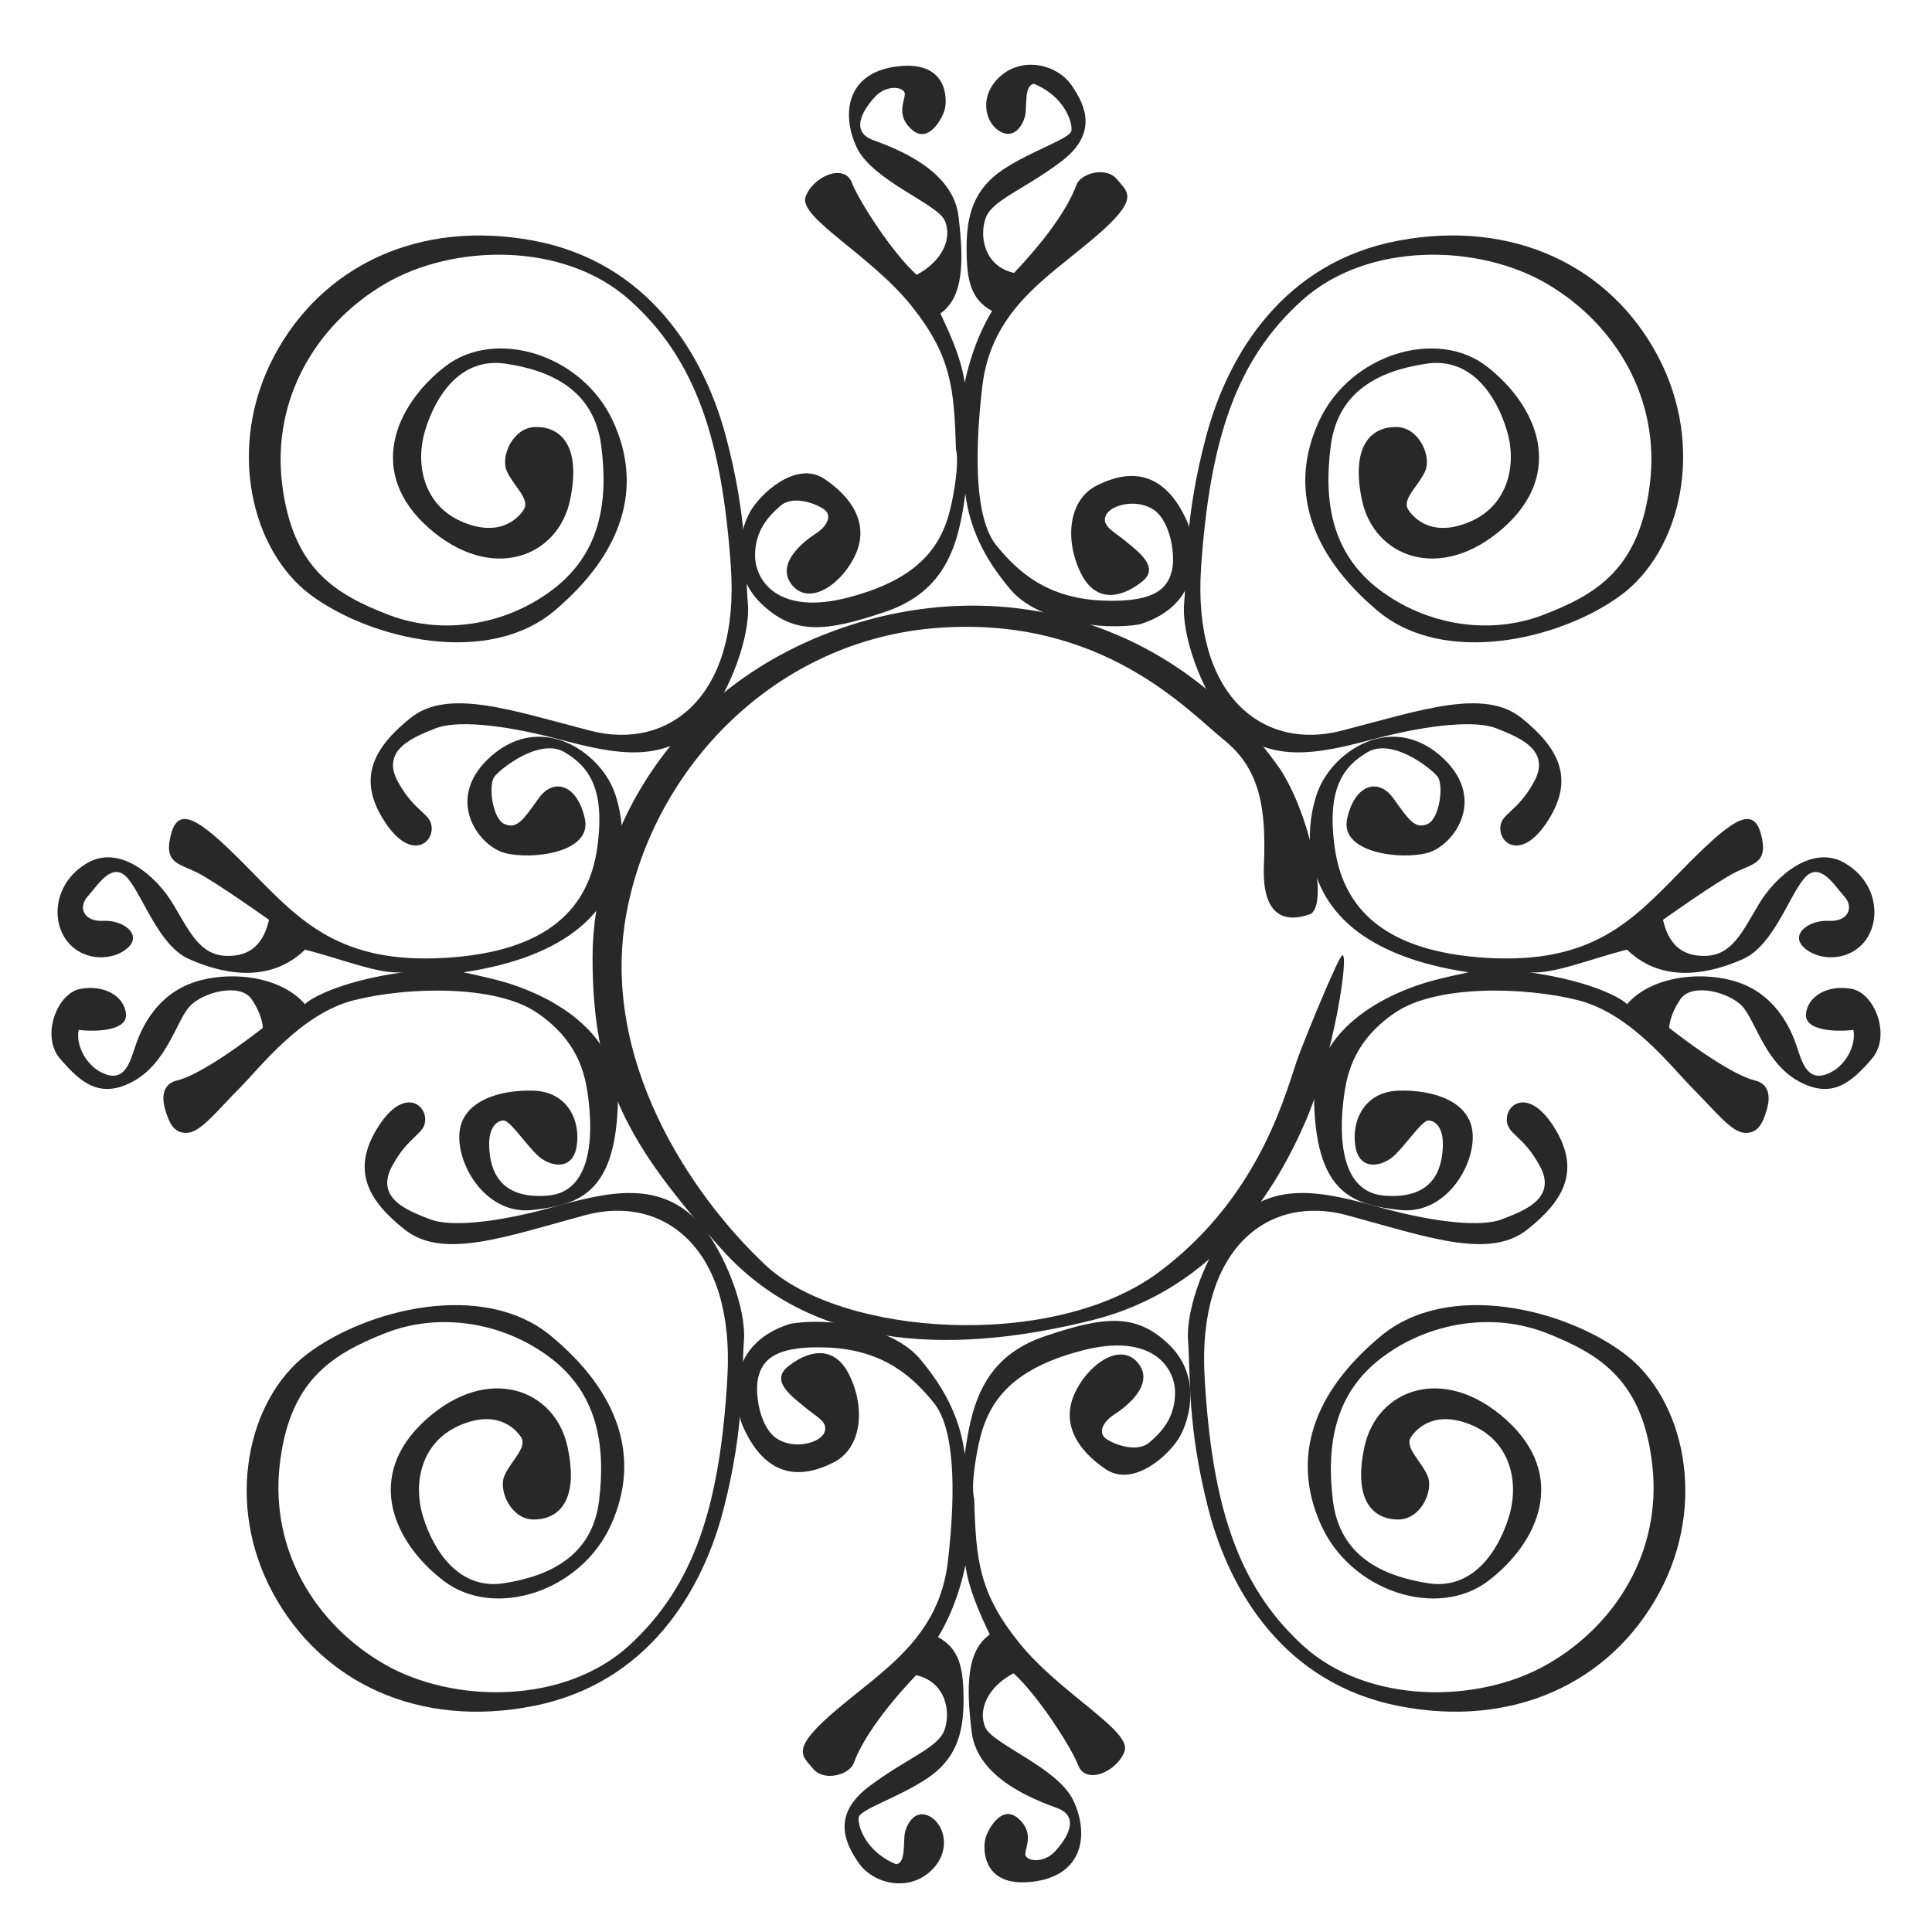
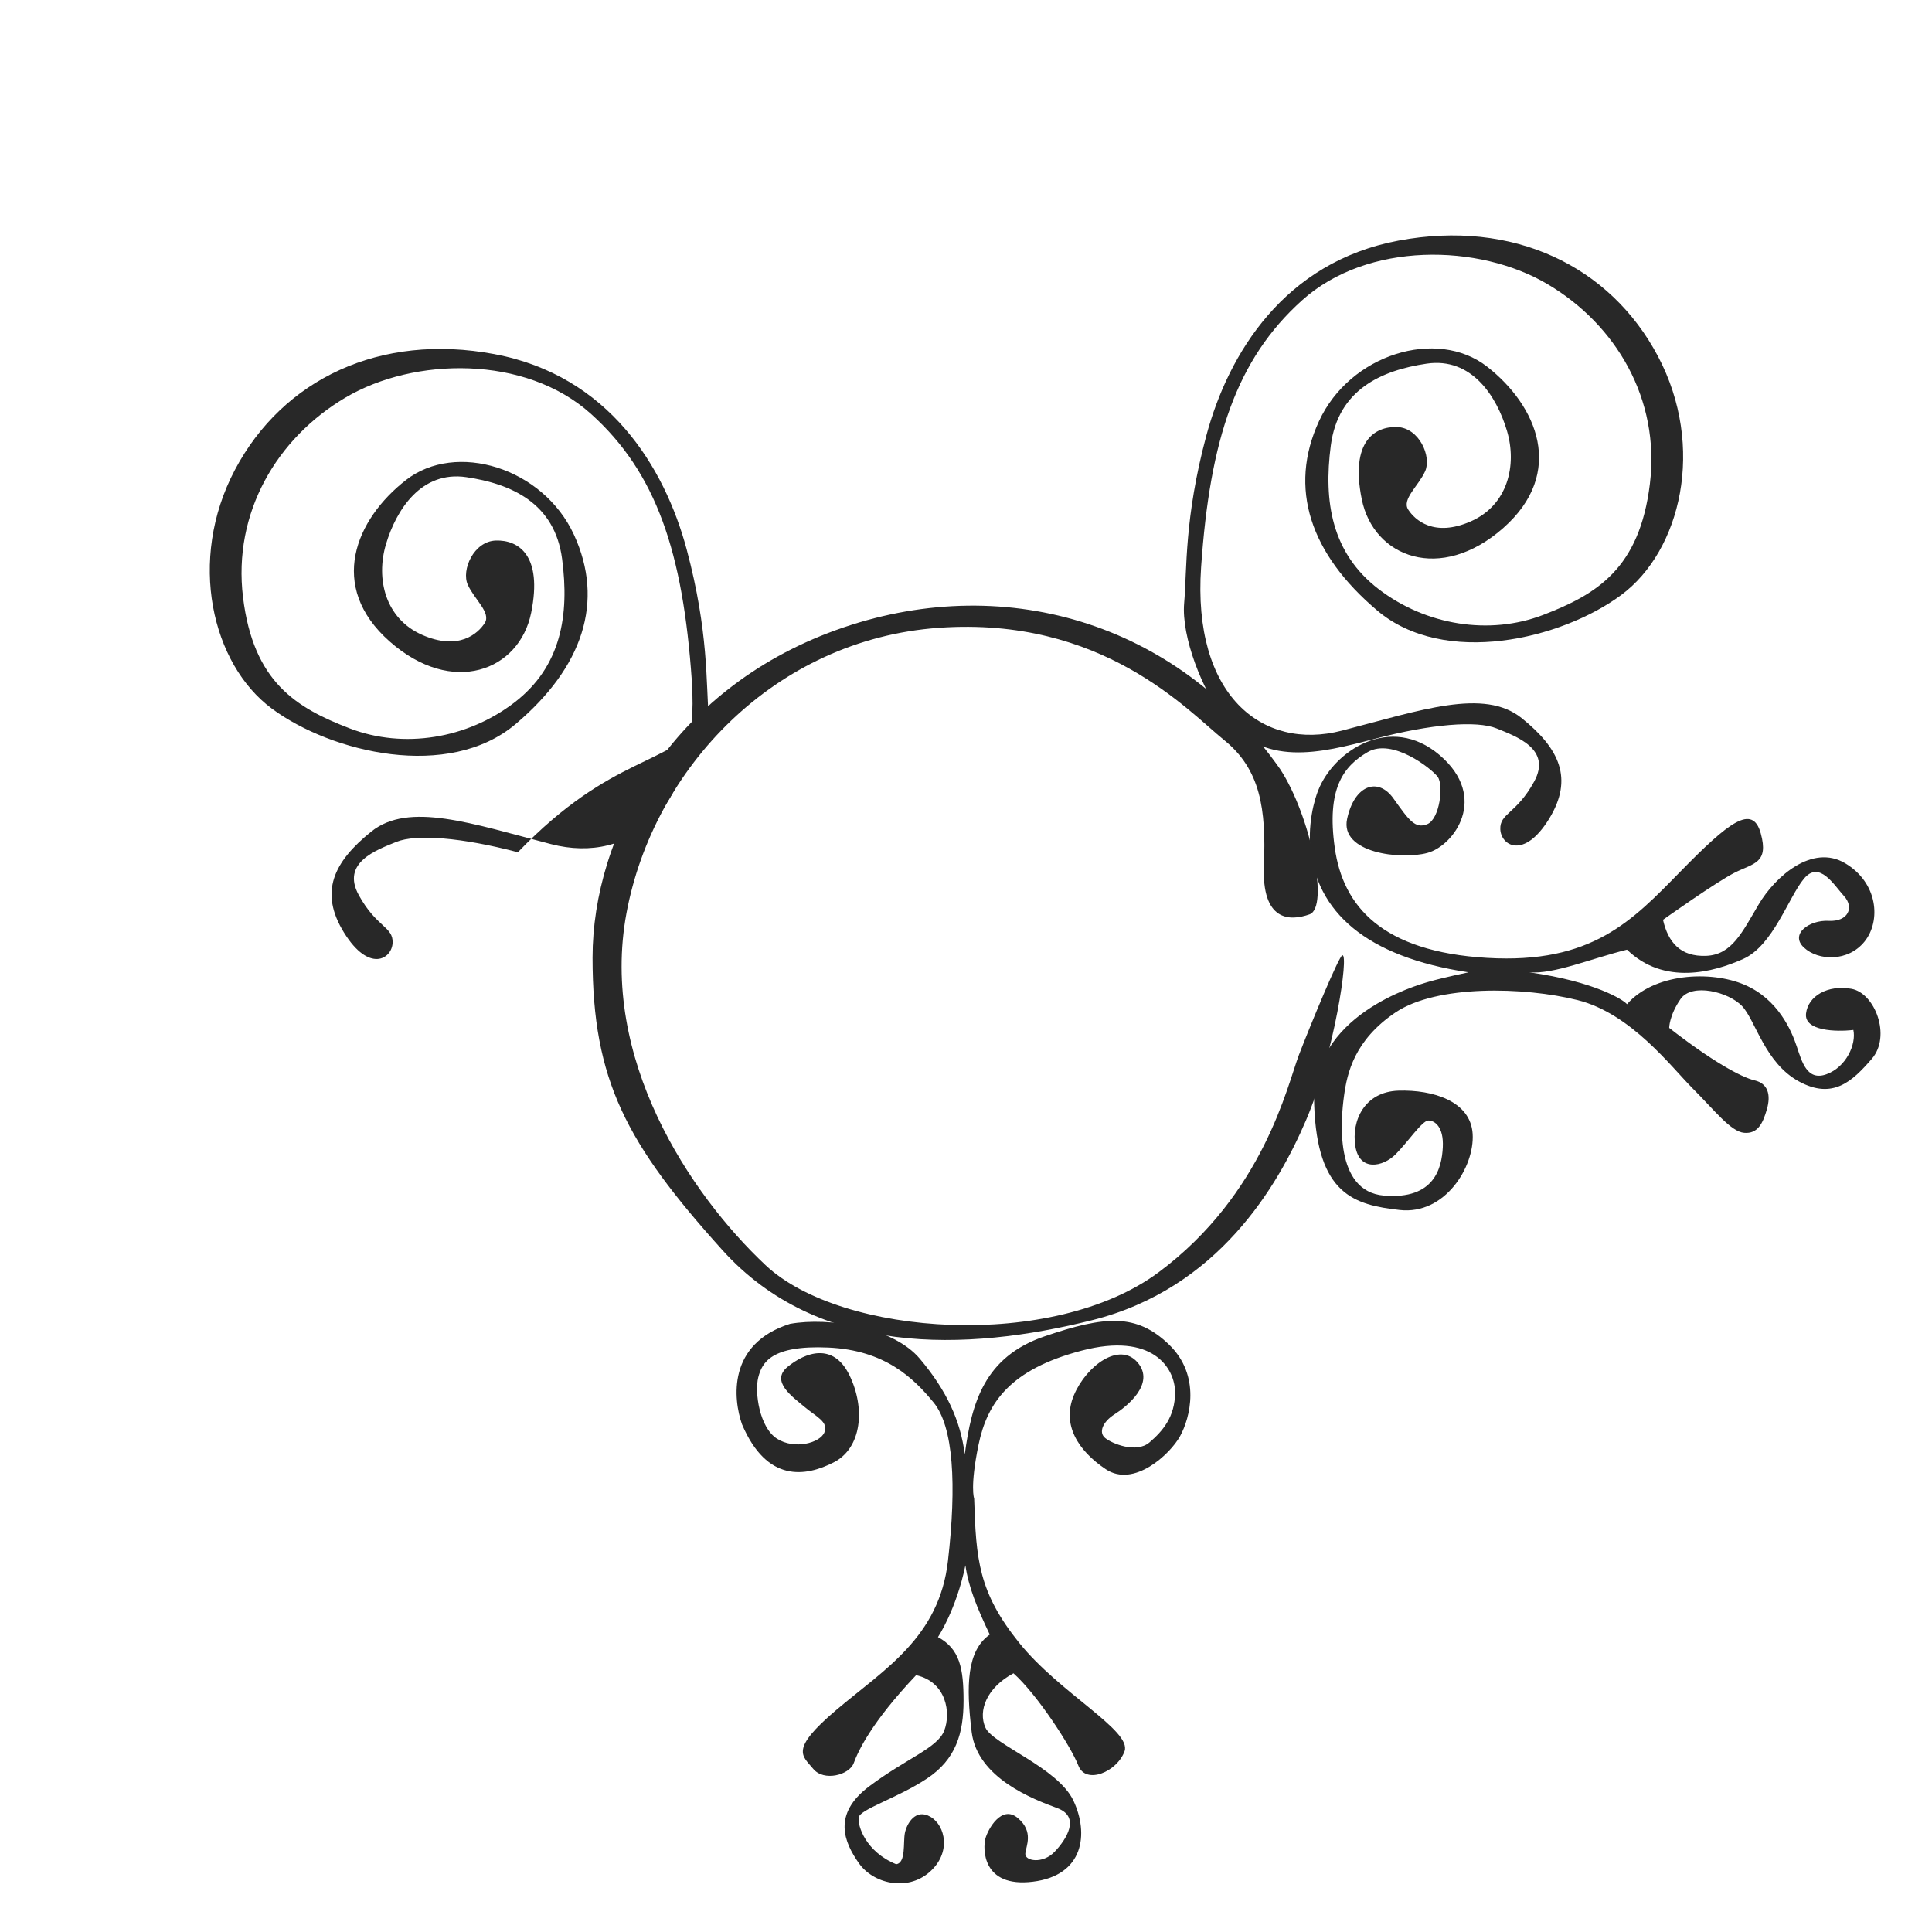
<svg xmlns="http://www.w3.org/2000/svg" version="1.1" id="Ebene_1" x="0px" y="0px" width="350px" height="350px" viewBox="0 0 350 350" enable-background="new 0 0 350 350" xml:space="preserve">
  <g>
-     <path fill="#282828" d="M173.183,81.436c-0.337-11.079-0.79-16.958-8.138-26.116c-7.349-9.155-20.463-15.937-19.105-19.668   c1.357-3.729,7.01-6.104,8.365-2.601c1.358,3.503,7.462,12.887,11.756,16.732c4.863-2.6,6.447-6.781,5.088-9.838   c-1.355-3.05-13.114-7.232-15.942-13.227c-2.822-5.989-1.917-13.566,7.351-14.694c9.27-1.131,9.044,6.104,8.592,7.8   c-0.452,1.696-2.938,6.22-5.879,3.731c-2.938-2.485-1.467-5.089-1.355-6.444c0.113-1.358-3.166-1.92-5.311,0.34   c-2.148,2.258-4.752,6.33-0.456,7.913c4.297,1.583,14.473,5.427,15.49,13.792c1.015,8.365,0.902,14.7-3.281,17.635   c2.263,4.749,3.845,8.592,4.409,12.549c1.695-8.14,4.975-12.999,4.975-12.999c-3.958-2.148-4.635-5.651-4.635-11.531   c0-5.879,1.355-10.628,6.669-14.134c5.314-3.503,12.097-5.537,12.324-7.007c0.226-1.471-1.242-6.217-6.784-8.478   c-1.809,0.225-1.242,3.956-1.584,5.651c-0.337,1.693-1.92,4.524-4.631,2.938c-2.713-1.583-3.849-6.557,0.223-10.061   s10.176-2.036,12.776,1.696c2.599,3.731,4.861,8.817-1.924,13.904c-6.781,5.089-12.322,6.897-13.563,10.063   c-1.245,3.164-0.453,8.817,5.087,10.061c8.14-8.59,10.511-13.792,11.303-15.942c0.793-2.146,5.43-3.388,7.35-1.015   c1.921,2.373,4.41,3.391-4.296,10.741c-8.704,7.347-18.54,13.113-20.123,26.905s-1.016,24.305,2.601,28.714s8.82,9.496,19.106,9.95   c10.284,0.45,11.98-2.716,12.66-5.429c0.679-2.713-0.228-9.042-3.392-11.079c-3.166-2.036-7.799-0.79-8.589,1.13   c-0.793,1.923,1.465,2.829,3.616,4.637c2.145,1.808,6.213,4.633,3.053,7.234c-3.166,2.601-8.253,4.521-11.193-1.471   c-2.938-5.989-2.26-13.227,2.826-15.827c5.089-2.601,12.097-3.731,16.617,6.895c1.584,4.524,2.716,14.587-8.704,18.203   c-7.008,1.242-18.651-0.566-23.513-6.33c-4.864-5.767-7.353-11.194-8.141-17.298c-1.242,9.27-3.506,17.635-14.471,21.366   c-10.965,3.729-16.618,4.182-22.494-1.471c-5.88-5.651-3.847-13.338-2.036-16.617c1.808-3.279,8.365-9.383,13.452-5.992   c5.086,3.391,8.027,8.138,5.767,13.454c-2.264,5.312-8.253,9.721-11.532,5.876c-3.281-3.843,2.036-8.024,4.184-9.382   c2.146-1.356,2.938-3.276,1.694-4.297c-1.244-1.017-5.652-2.825-8.026-0.79c-2.375,2.036-4.633,4.637-4.633,9.043   c0,4.411,4.066,10.966,16.953,7.575c12.889-3.391,17.075-9.383,18.656-17.07C173.976,83.472,173.183,81.436,173.183,81.436z" />
    <path fill="#282828" d="M176.477,271.475c0.34,11.082,0.79,16.961,8.14,26.117c7.347,9.156,20.464,15.938,19.106,19.67   c-1.358,3.73-7.01,6.104-8.366,2.598c-1.357-3.5-7.462-12.887-11.758-16.727c-4.858,2.6-6.444,6.781-5.087,9.832   c1.356,3.055,13.111,7.236,15.942,13.227c2.824,5.992,1.921,13.566-7.35,14.697s-9.045-6.107-8.593-7.803   c0.45-1.695,2.938-6.217,5.877-3.727c2.941,2.486,1.47,5.084,1.357,6.443c-0.111,1.354,3.167,1.92,5.313-0.34   c2.15-2.264,4.748-6.332,0.455-7.914c-4.297-1.582-14.47-5.428-15.489-13.793c-1.017-8.363-0.903-14.695,3.281-17.637   c-2.262-4.744-3.848-8.588-4.412-12.545c-1.695,8.137-4.974,13-4.974,13c3.956,2.146,4.636,5.652,4.636,11.529   c0,5.879-1.357,10.629-6.669,14.129c-5.316,3.51-12.096,5.541-12.323,7.014c-0.229,1.467,1.245,6.217,6.782,8.477   c1.81-0.229,1.245-3.957,1.583-5.652c0.34-1.695,1.923-4.521,4.637-2.939c2.712,1.582,3.843,6.557-0.229,10.063   c-4.069,3.506-10.173,2.035-12.773-1.699c-2.601-3.729-4.86-8.814,1.922-13.9c6.782-5.086,12.321-6.895,13.566-10.064   c1.24-3.166,0.448-8.816-5.088-10.061c-8.141,8.594-10.513,13.793-11.304,15.941c-0.792,2.148-5.426,3.391-7.352,1.014   c-1.92-2.373-4.406-3.391,4.298-10.736c8.706-7.348,18.542-13.113,20.124-26.906c1.584-13.791,1.019-24.305-2.604-28.715   c-3.615-4.41-8.814-9.494-19.102-9.947c-10.288-0.451-11.984,2.715-12.662,5.424c-0.68,2.715,0.225,9.047,3.391,11.082   s7.801,0.789,8.593-1.131c0.79-1.92-1.471-2.828-3.616-4.637c-2.151-1.809-6.219-4.633-3.056-7.234   c3.168-2.602,8.254-4.523,11.193,1.471c2.941,5.992,2.261,13.227-2.826,15.824c-5.086,2.602-12.095,3.732-16.62-6.896   c-1.58-4.518-2.713-14.578,8.706-18.197c7.009-1.246,18.652,0.564,23.514,6.328c4.859,5.768,7.347,11.193,8.139,17.301   c1.244-9.273,3.504-17.639,14.47-21.369c10.967-3.73,16.62-4.182,22.499,1.467c5.877,5.654,3.844,13.344,2.034,16.621   c-1.809,3.281-8.366,9.383-13.454,5.992c-5.085-3.393-8.025-8.143-5.763-13.453c2.259-5.314,8.251-9.725,11.528-5.877   c3.278,3.844-2.035,8.023-4.184,9.379c-2.145,1.361-2.938,3.281-1.694,4.297c1.244,1.02,5.653,2.828,8.026,0.793   c2.374-2.033,4.634-4.633,4.634-9.045c0-4.41-4.068-10.967-16.958-7.572c-12.885,3.391-17.069,9.381-18.652,17.07   C175.684,269.439,176.477,271.475,176.477,271.475z" />
    <path fill="#282828" d="M221.596,129.826c-3.655-4.587-7.609-14.417-7.075-20.558c0.533-6.141,0.002-15.354,4.006-30.305   c4.003-14.95,14.149-31.502,34.842-35.375c20.69-3.873,38.313,4.54,46.989,20.961c8.68,16.418,4.142,35.241-6.672,43.248   c-10.812,8.012-32.037,13.085-44.185,2.805c-12.152-10.278-16.152-22.159-10.548-34.308c5.605-12.146,21.358-16.952,30.438-9.88   c9.077,7.078,14.283,19.224,2.937,29.237c-11.348,10.011-23.493,5.338-25.631-5.207c-2.138-10.547,2.403-13.216,6.407-13.082   c4.003,0.136,6.274,5.34,5.073,8.011c-1.201,2.666-4.27,5.071-3.069,6.939c1.201,1.871,4.673,5.073,11.346,2.135   c6.675-2.936,8.411-10.142,6.541-16.418c-1.868-6.274-6.408-13.35-14.551-12.148c-8.142,1.204-16.021,4.673-17.355,14.817   c-1.332,10.146,0.135,19.493,8.678,26.034c8.545,6.542,20.026,8.409,29.77,4.673c9.744-3.739,17.489-8.412,19.357-23.763   c1.871-15.354-6.142-28.836-18.559-36.176c-12.413-7.342-32.571-7.745-44.452,2.936c-11.879,10.681-16.687,25.098-18.29,48.324   c-1.601,23.227,11.082,33.374,25.498,29.634c14.417-3.736,25.765-7.742,32.573-2.269c6.809,5.474,9.479,10.945,4.942,18.29   c-4.539,7.342-8.676,4.806-8.81,1.868c-0.133-2.936,2.936-2.805,6.138-8.676c3.205-5.877-3.202-8.143-6.808-9.613   c-3.603-1.468-11.882-0.8-22.026,1.871C238.957,136.5,228.932,139.038,221.596,129.826z" />
-     <path fill="#282828" d="M222.545,222.441c-3.707,4.545-7.775,14.328-7.313,20.475c0.457,6.146-0.181,15.352,3.649,30.346   c3.831,15.002,13.781,31.67,34.429,35.781c20.645,4.109,38.363-4.092,47.23-20.412c8.867-16.316,4.552-35.189-6.167-43.324   c-10.718-8.135-31.885-13.455-44.151-3.32c-12.266,10.141-16.408,21.973-10.945,34.186c5.464,12.211,21.16,17.201,30.32,10.234   c9.161-6.973,14.507-19.057,3.276-29.199c-11.23-10.145-23.431-5.615-25.689,4.904c-2.258,10.523,2.25,13.244,6.254,13.158   c4.005-0.088,6.337-5.266,5.168-7.953c-1.172-2.68-4.213-5.119-2.991-6.975s4.733-5.018,11.371-2.004   c6.641,3.014,8.292,10.24,6.351,16.496c-1.943,6.252-6.565,13.275-14.693,11.975c-8.128-1.297-15.962-4.855-17.181-15.018   c-1.215-10.16,0.36-19.488,8.982-25.928c8.618-6.439,20.121-8.174,29.822-4.326c9.699,3.852,17.388,8.613,19.077,23.988   c1.69,15.371-6.478,28.758-18.978,35.955c-12.501,7.199-32.662,7.363-44.415-3.453c-11.758-10.818-16.395-25.287-17.724-48.535   c-1.335-23.246,11.465-33.242,25.838-29.334c14.374,3.902,25.673,8.039,32.543,2.646c6.875-5.393,9.611-10.834,5.158-18.229   c-4.454-7.395-8.622-4.908-8.789-1.973c-0.17,2.936,2.901,2.836,6.038,8.746c3.135,5.914-3.299,8.109-6.919,9.535   c-3.625,1.424-11.89,0.662-22.006-2.127C239.981,215.973,229.989,213.313,222.545,222.441z" />
    <path fill="#282828" d="M238.822,143.144c2.795-7.08,13.049-13.98,21.997-6.337c8.946,7.643,2.605,16.406-2.239,17.709   c-4.846,1.305-15.846,0-14.54-6.151c1.306-6.149,5.597-7.644,8.389-3.726c2.797,3.914,3.916,5.591,6.151,4.66   c2.239-0.934,2.982-7.083,1.866-8.577c-1.121-1.491-8.203-7.083-12.678-4.474c-4.475,2.611-7.457,6.711-5.963,17.337   c1.488,10.626,8.573,18.828,27.585,19.946c19.018,1.119,26.286-6.711,35.049-15.657c8.76-8.949,13.048-12.303,14.54-6.897   c1.491,5.405-1.307,5.405-4.66,7.083c-3.36,1.677-13.051,8.574-13.051,8.574c0.934,4.103,3.171,6.711,7.828,6.526   c4.662-0.186,6.526-4.289,9.509-9.32c2.981-5.034,9.69-11,15.656-7.457c5.966,3.543,6.523,10.44,3.541,14.166   c-2.98,3.729-8.386,3.54-10.995,1.117c-2.611-2.42,0.933-5.032,4.474-4.846c3.541,0.188,4.658-2.423,2.795-4.472   c-1.865-2.052-4.472-6.526-7.269-3.168c-2.797,3.354-5.594,12.115-10.999,14.54c-5.406,2.423-14.352,4.843-21.063-1.679   c-6.711,1.679-13.233,4.474-17.708,4.103c11.928,1.676,17.147,5.031,17.708,5.777c4.846-5.592,15.1-6.151,21.251-3.541   c6.151,2.609,8.571,8.389,9.503,11.184c0.935,2.794,1.866,6.34,5.409,5.035c3.543-1.307,5.405-5.407,4.848-8.018   c-3.168,0.373-8.951,0.188-8.576-2.98c0.373-3.172,3.914-5.223,8.2-4.475c4.29,0.746,7.271,8.574,3.728,12.675   c-3.539,4.1-7.082,7.456-13.231,4.1c-6.151-3.354-7.828-10.997-10.253-13.606c-2.424-2.61-9.136-4.287-11.184-1.305   c-2.052,2.982-2.052,5.219-2.052,5.219c7.643,5.967,13.049,8.949,15.473,9.507c2.422,0.56,2.979,2.61,2.233,5.22   c-0.743,2.611-1.675,4.475-4.098,4.285c-2.423-0.186-5.405-4.098-9.322-8.014c-3.914-3.914-11.183-13.605-20.877-16.031   c-9.694-2.422-25.538-2.795-32.994,2.237c-7.457,5.033-8.763,10.999-9.32,15.101c-0.561,4.1-1.865,17.336,7.27,18.082   c9.134,0.742,10.436-5.035,10.625-8.764c0.186-3.729-1.491-4.844-2.609-4.844c-1.119,0-3.728,3.914-5.965,6.15   c-2.24,2.236-6.525,3.168-7.271-1.494c-0.745-4.656,1.68-9.877,7.831-10.063c6.151-0.188,13.046,1.859,13.42,7.828   c0.371,5.965-5.034,14.725-13.233,13.791c-8.203-0.928-14.914-2.793-15.472-19.012c-0.561-16.217,18.266-21.623,20.877-22.369   c2.608-0.745,7.08-1.676,7.08-1.676c-18.638-2.798-27.585-11-28.703-22.743C236.958,147.432,238.822,143.144,238.822,143.144z" />
-     <path fill="#282828" d="M128.403,129.828c3.658-4.586,7.608-14.417,7.078-20.561c-0.534-6.141-0.003-15.351-4.006-30.301   c-4.006-14.954-14.15-31.506-34.844-35.375c-20.689-3.875-38.311,4.537-46.99,20.958c-8.677,16.418-4.14,35.241,6.672,43.25   s32.037,13.083,44.188,2.802c12.148-10.278,16.151-22.159,10.547-34.308c-5.607-12.146-21.361-16.952-30.441-9.877   c-9.076,7.075-14.28,19.221-2.933,29.234c11.345,10.011,23.494,5.34,25.631-5.207c2.136-10.547-2.407-13.216-6.41-13.08   c-4.003,0.133-6.274,5.34-5.074,8.009c1.201,2.666,4.273,5.074,3.069,6.942c-1.198,1.868-4.67,5.073-11.345,2.132   c-6.674-2.936-8.409-10.142-6.542-16.418c1.869-6.274,6.408-13.35,14.554-12.148c8.143,1.204,16.018,4.676,17.353,14.817   c1.334,10.146-0.133,19.493-8.676,26.034c-8.546,6.542-20.027,8.409-29.771,4.673c-9.744-3.739-17.486-8.412-19.357-23.763   c-1.869-15.352,6.141-28.836,18.559-36.176c12.413-7.342,32.573-7.745,44.454,2.936c11.879,10.681,16.686,25.098,18.287,48.324   c1.604,23.227-11.081,33.374-25.498,29.637c-14.417-3.739-25.764-7.743-32.573-2.269c-6.805,5.472-9.479,10.942-4.94,18.287   c4.537,7.342,8.676,4.806,8.81,1.868c0.134-2.936-2.936-2.805-6.141-8.676c-3.203-5.874,3.205-8.143,6.808-9.613   c3.605-1.468,11.882-0.8,22.025,1.871C111.045,136.5,121.067,139.038,128.403,129.828z" />
-     <path fill="#282828" d="M127.457,222.441c3.708,4.545,7.774,14.328,7.313,20.475s0.178,15.352-3.653,30.346   c-3.831,15.002-13.781,31.67-34.425,35.781c-20.647,4.113-38.366-4.092-47.23-20.412c-8.87-16.316-4.553-35.189,6.167-43.324   c10.717-8.135,31.882-13.453,44.148-3.32c12.269,10.141,16.408,21.973,10.945,34.186c-5.463,12.211-21.16,17.201-30.317,10.234   c-9.16-6.973-14.508-19.057-3.276-29.199c11.228-10.145,23.428-5.615,25.686,4.904c2.261,10.523-2.25,13.244-6.253,13.158   c-4.006-0.088-6.335-5.266-5.168-7.953c1.172-2.68,4.212-5.119,2.99-6.975c-1.221-1.855-4.73-5.016-11.368-2.004   c-6.641,3.018-8.294,10.244-6.351,16.496c1.941,6.252,6.563,13.275,14.692,11.975c8.127-1.297,15.963-4.855,17.18-15.018   c1.217-10.16-0.358-19.488-8.983-25.926c-8.616-6.441-20.121-8.176-29.82-4.328c-9.699,3.852-17.386,8.613-19.077,23.988   c-1.69,15.371,6.476,28.758,18.978,35.955c12.499,7.199,32.659,7.363,44.415-3.453c11.756-10.818,16.393-25.287,17.724-48.535   c1.334-23.246-11.465-33.242-25.838-29.334c-14.375,3.902-25.673,8.039-32.546,2.646c-6.871-5.393-9.608-10.834-5.155-18.229   s8.621-4.906,8.789-1.973c0.168,2.936-2.904,2.836-6.039,8.746c-3.135,5.914,3.296,8.109,6.918,9.535   c3.624,1.424,11.89,0.662,22.004-2.127C110.017,215.973,120.01,213.316,127.457,222.441z" />
-     <path fill="#282828" d="M111.176,143.146c-2.794-7.083-13.049-13.982-21.994-6.34c-8.949,7.646-2.609,16.406,2.237,17.709   c4.846,1.305,15.846,0,14.541-6.151c-1.306-6.149-5.595-7.644-8.389-3.726c-2.794,3.914-3.914,5.591-6.151,4.66   c-2.237-0.934-2.979-7.083-1.865-8.577c1.12-1.491,8.205-7.083,12.68-4.474c4.471,2.611,7.454,6.711,5.96,17.337   c-1.489,10.626-8.571,18.828-27.586,19.946c-19.014,1.119-26.283-6.711-35.048-15.657c-8.76-8.949-13.046-12.303-14.537-6.897   c-1.492,5.405,1.303,5.405,4.66,7.083s13.051,8.574,13.051,8.574c-0.934,4.103-3.174,6.711-7.831,6.528   c-4.663-0.188-6.526-4.291-9.509-9.322c-2.98-5.034-9.691-11-15.657-7.457c-5.966,3.543-6.523,10.44-3.54,14.166   c2.98,3.729,8.388,3.54,10.997,1.12c2.608-2.423-0.932-5.035-4.474-4.848c-3.543,0.188-4.66-2.423-2.797-4.472   c1.866-2.052,4.472-6.526,7.271-3.168c2.794,3.354,5.591,12.115,10.998,14.54c5.405,2.423,14.354,4.843,21.063-1.679   c6.711,1.679,13.237,4.474,17.711,4.103c-11.931,1.676-17.148,5.034-17.711,5.777c-4.846-5.592-15.1-6.151-21.251-3.541   c-6.149,2.609-8.569,8.389-9.503,11.184c-0.934,2.794-1.866,6.34-5.408,5.035c-3.54-1.307-5.406-5.407-4.846-8.018   c3.168,0.373,8.948,0.188,8.574-2.98c-0.372-3.172-3.915-5.221-8.2-4.475c-4.288,0.746-7.271,8.574-3.729,12.675   c3.54,4.1,7.083,7.456,13.232,4.1c6.153-3.354,7.831-10.997,10.254-13.606c2.422-2.61,9.134-4.285,11.183-1.305   c2.054,2.982,2.054,5.219,2.054,5.219c-7.643,5.967-13.048,8.949-15.474,9.507c-2.42,0.563-2.98,2.61-2.234,5.22   c0.746,2.611,1.677,4.475,4.098,4.285c2.425-0.184,5.408-4.098,9.322-8.014c3.914-3.914,11.183-13.605,20.877-16.028   c9.694-2.425,25.54-2.798,32.994,2.234c7.457,5.033,8.763,10.999,9.32,15.101c0.56,4.1,1.868,17.336-7.269,18.082   c-9.132,0.742-10.438-5.035-10.625-8.764c-0.183-3.729,1.494-4.844,2.608-4.844c1.123,0,3.729,3.914,5.966,6.15   c2.24,2.236,6.526,3.168,7.271-1.492c0.746-4.658-1.677-9.879-7.832-10.064c-6.151-0.188-13.046,1.859-13.417,7.828   c-0.375,5.965,5.032,14.727,13.234,13.793c8.2-0.93,14.914-2.795,15.472-19.014c0.56-16.217-18.269-21.623-20.877-22.369   c-2.608-0.745-7.083-1.676-7.083-1.676c18.637-2.798,27.588-11,28.706-22.743C113.042,147.432,111.176,143.146,111.176,143.146z" />
+     <path fill="#282828" d="M128.403,129.828c-0.534-6.141-0.003-15.351-4.006-30.301   c-4.006-14.954-14.15-31.506-34.844-35.375c-20.689-3.875-38.311,4.537-46.99,20.958c-8.677,16.418-4.14,35.241,6.672,43.25   s32.037,13.083,44.188,2.802c12.148-10.278,16.151-22.159,10.547-34.308c-5.607-12.146-21.361-16.952-30.441-9.877   c-9.076,7.075-14.28,19.221-2.933,29.234c11.345,10.011,23.494,5.34,25.631-5.207c2.136-10.547-2.407-13.216-6.41-13.08   c-4.003,0.133-6.274,5.34-5.074,8.009c1.201,2.666,4.273,5.074,3.069,6.942c-1.198,1.868-4.67,5.073-11.345,2.132   c-6.674-2.936-8.409-10.142-6.542-16.418c1.869-6.274,6.408-13.35,14.554-12.148c8.143,1.204,16.018,4.676,17.353,14.817   c1.334,10.146-0.133,19.493-8.676,26.034c-8.546,6.542-20.027,8.409-29.771,4.673c-9.744-3.739-17.486-8.412-19.357-23.763   c-1.869-15.352,6.141-28.836,18.559-36.176c12.413-7.342,32.573-7.745,44.454,2.936c11.879,10.681,16.686,25.098,18.287,48.324   c1.604,23.227-11.081,33.374-25.498,29.637c-14.417-3.739-25.764-7.743-32.573-2.269c-6.805,5.472-9.479,10.942-4.94,18.287   c4.537,7.342,8.676,4.806,8.81,1.868c0.134-2.936-2.936-2.805-6.141-8.676c-3.203-5.874,3.205-8.143,6.808-9.613   c3.605-1.468,11.882-0.8,22.025,1.871C111.045,136.5,121.067,139.038,128.403,129.828z" />
    <path fill="#282828" d="M243.166,173.064c1.271-0.425-1.48,18.01-6.567,29.874c-5.086,11.867-15.893,30.516-38.776,36.234   c-22.885,5.723-49.583,6.57-66.959-12.711c-17.374-19.283-23.517-30.723-23.517-52.973c0-22.251,14.194-48.524,44.072-59.333   c29.875-10.806,61.659-1.695,80.519,25.215c5.51,8.475,8.898,25.003,5.295,26.275c-3.601,1.274-8.687,1.274-8.263-8.899   c0.424-10.173-0.633-17.376-7.203-22.672c-6.57-5.298-22.039-22.463-51.702-20.341c-29.666,2.117-51.702,25.424-56.574,51.7   c-4.875,26.274,11.442,50.854,25.215,63.781c13.77,12.924,52.126,15.465,71.195,1.27c19.068-14.197,23.307-33.901,25.427-39.41   C237.446,185.564,242.53,173.276,243.166,173.064z" />
  </g>
</svg>